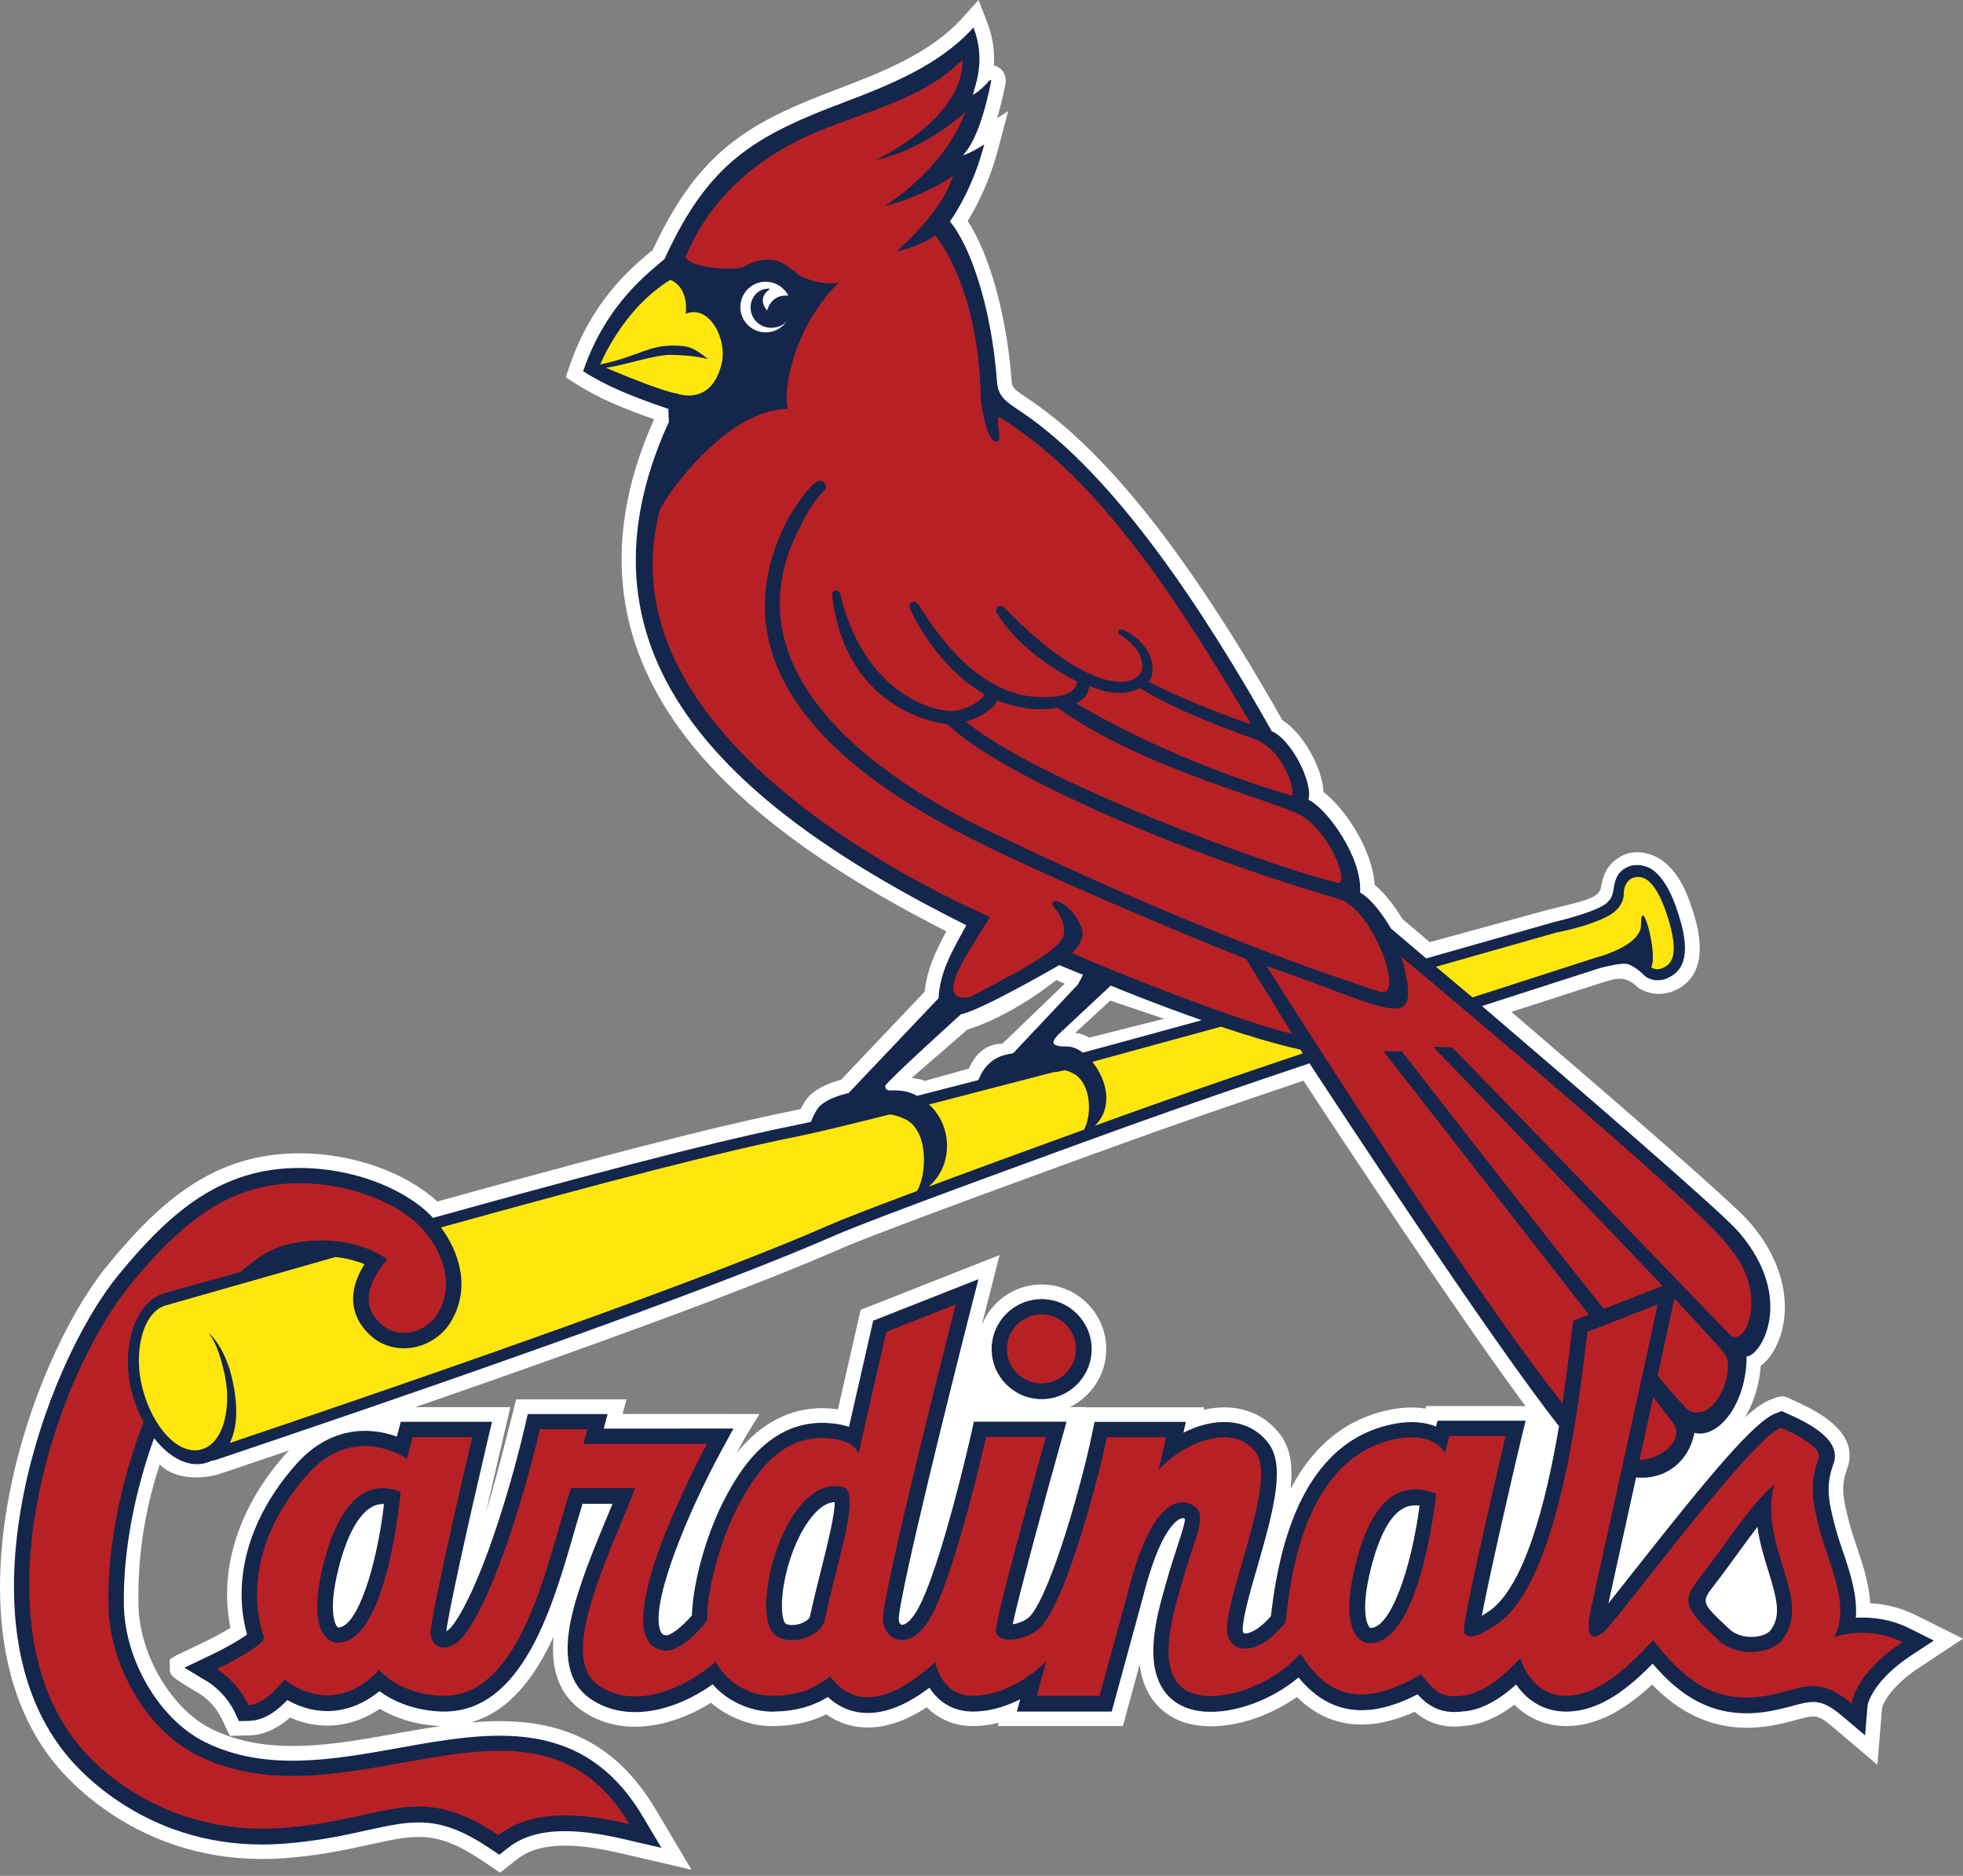
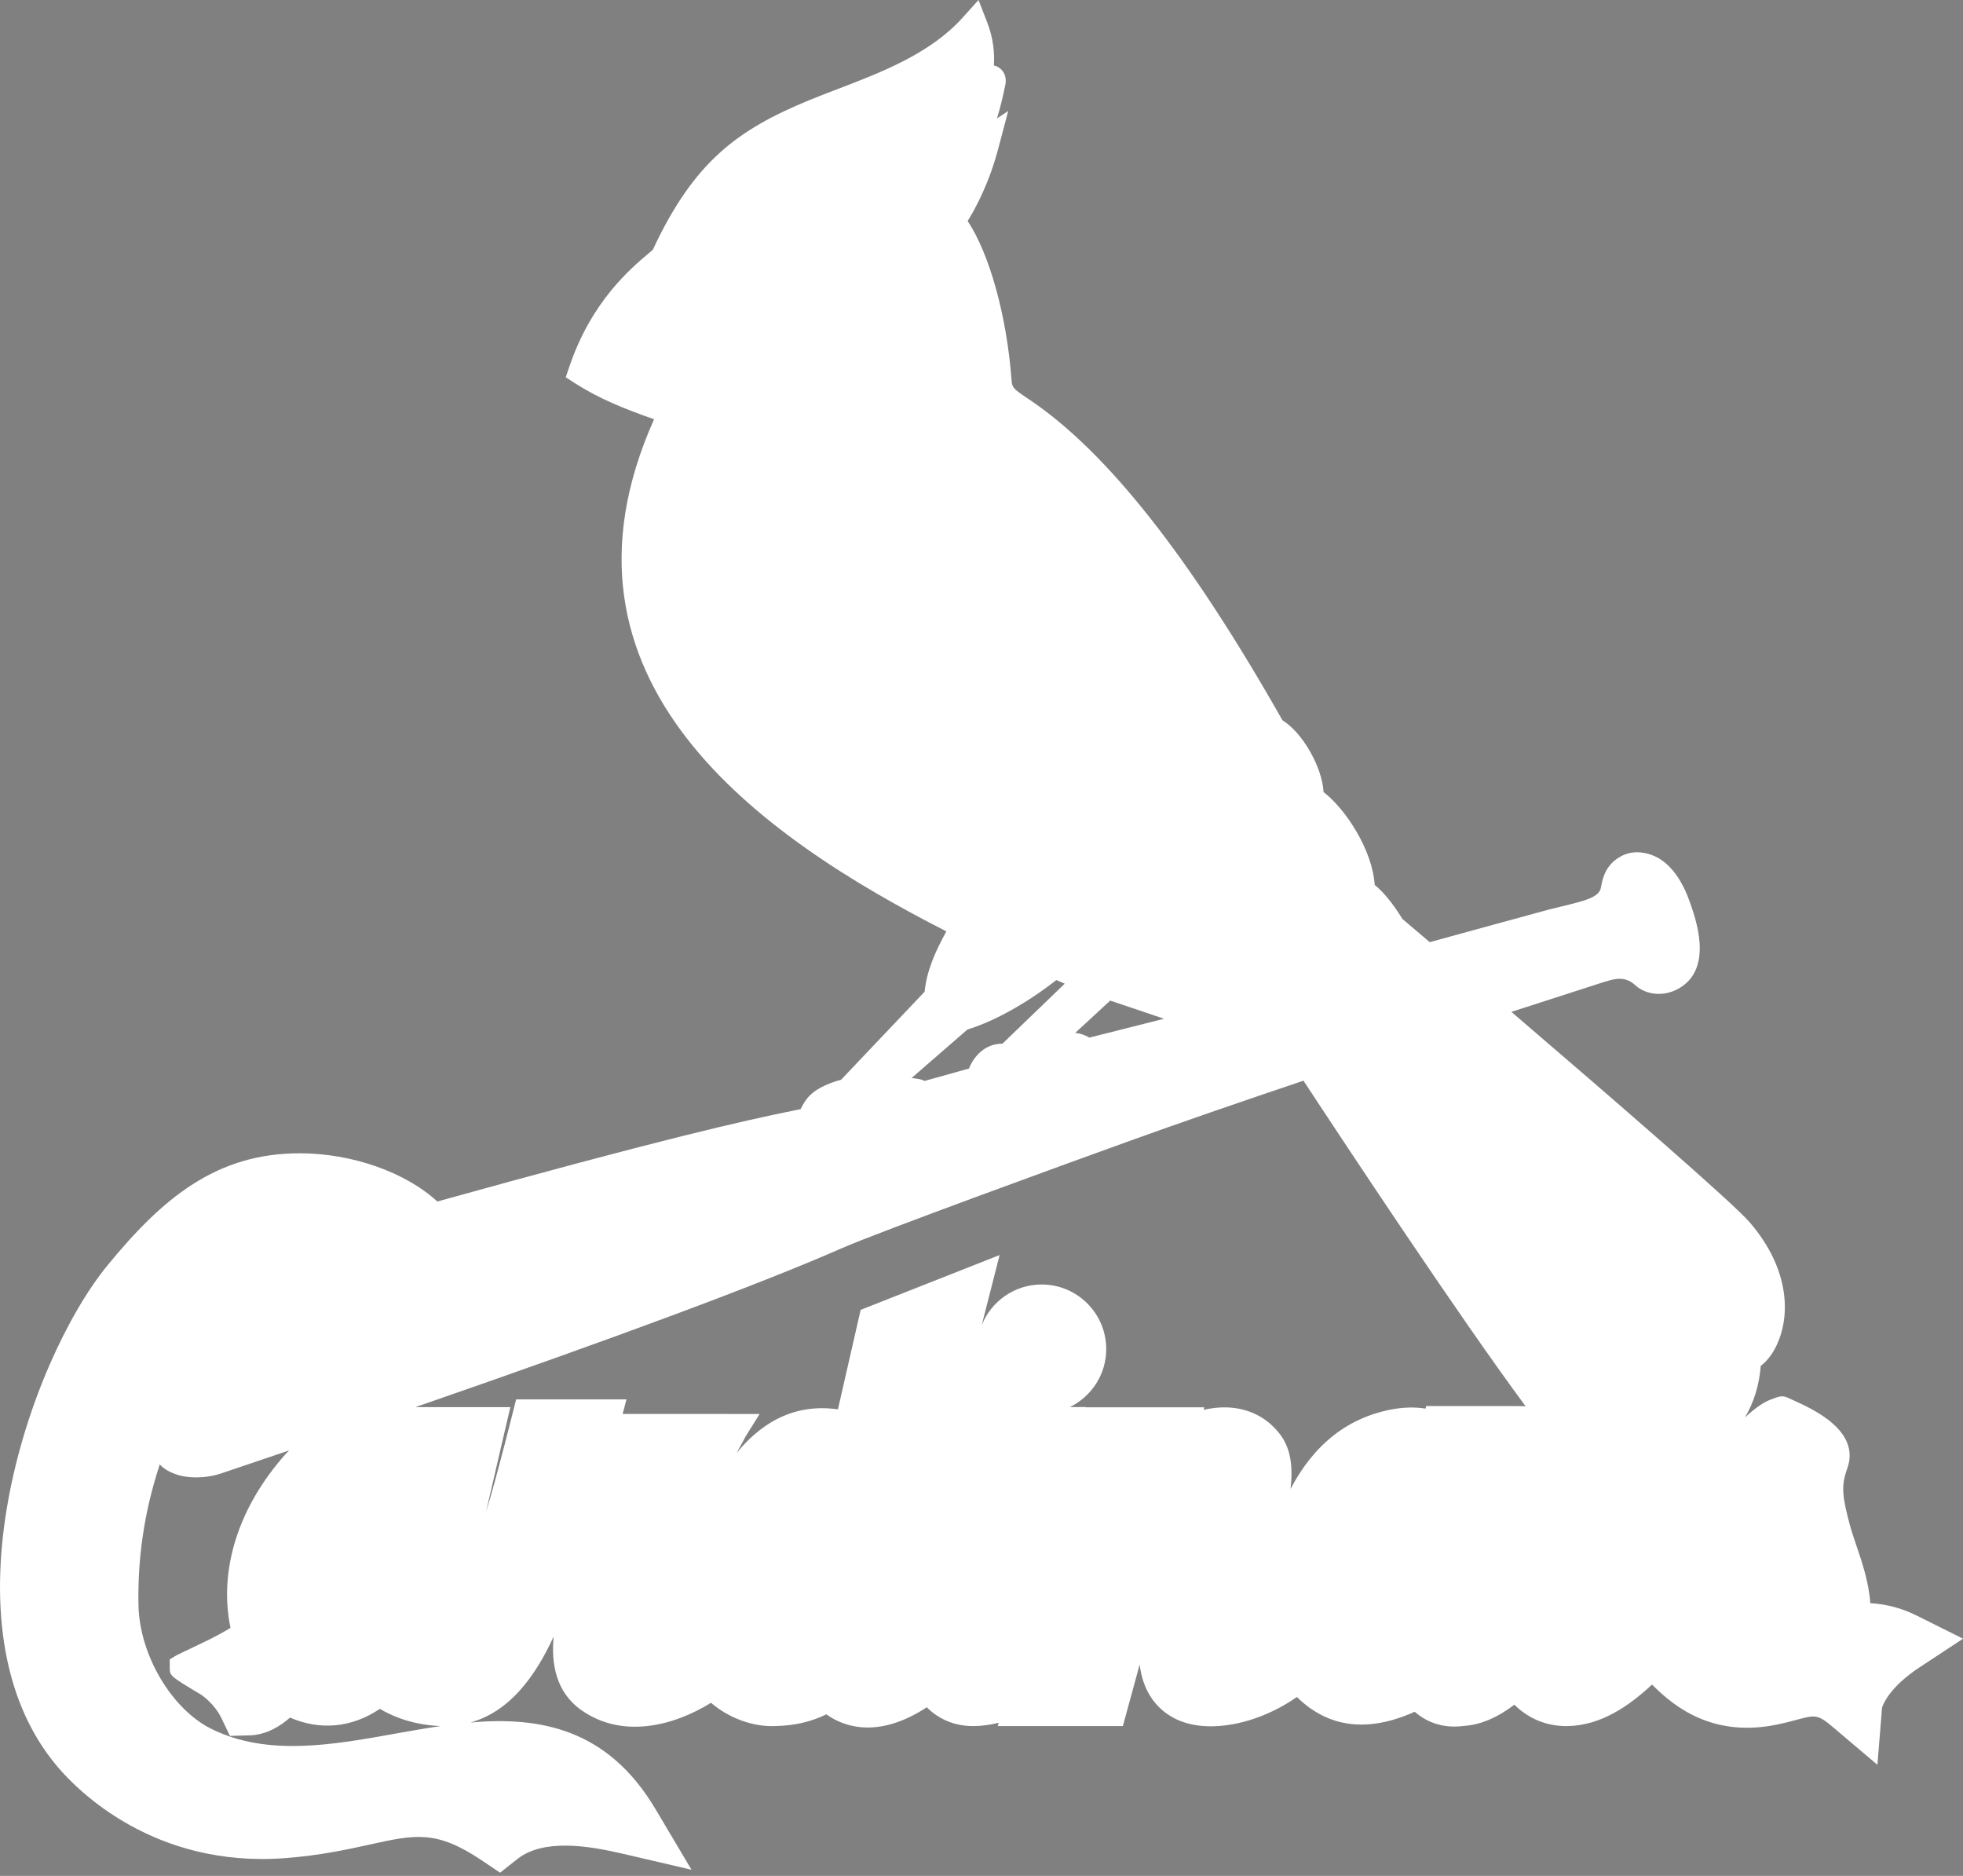
<svg xmlns="http://www.w3.org/2000/svg" clip-rule="evenodd" fill-rule="evenodd" width="270" height="258">
  <rect width="100%" height="100%" fill="#808080" stroke="none" />
-   <rect id="backgroundrect" width="100%" height="100%" x="0" y="0" fill="none" stroke="none" />
  <g class="currentLayer" style="">
    <title>Layer 1</title>
    <path d="m54.492,238.412 c-8.707,1.569 -17.705,3.183 -25.401,-0.625 c-5.491,-2.714 -9.904,-10.187 -10.045,-17.007 c-0.123,-6.18 0.696,-12.601 2.928,-19.37 c0.634,0.675 1.407,1.058 2.178,1.336 c1.717,0.625 4.198,0.597 6.264,-0.103 c3.202,-1.074 6.314,-2.128 9.361,-3.163 c-0.178,0.178 -0.347,0.34 -0.52,0.534 c-6.492,7.293 -9.195,15.915 -7.555,23.876 c-0.937,0.57 -2.237,1.284 -3.626,1.943 c0,0 -3.583,1.708 -3.756,1.799 l-0.971,0.584 v1.133 c-0.002,1.138 -0.002,1.138 4.333,3.742 c0.014,0.014 1.802,1.179 2.784,3.229 l1.156,2.417 l2.677,-0.066 c2.449,-0.062 4.392,-1.389 5.596,-2.449 c4.141,1.813 8.52,1.389 12.357,-1.202 c3.247,1.934 6.618,2.315 8.362,2.367 c-2.064,0.301 -4.116,0.668 -6.123,1.024 m152.634,-45.033 h-10.957 l-0.091,0.351 c-1.434,-0.23 -3.003,-0.198 -4.631,0.105 c-6.075,1.142 -10.725,4.816 -13.936,10.939 c0.36,-3.19 -0.007,-5.674 -1.516,-7.598 c-1.749,-2.235 -4.212,-3.482 -7.126,-3.608 c-1.065,-0.048 -2.173,0.071 -3.309,0.328 l0.082,-0.347 h-16.314 l0.011,-0.032 h-2.176 c2.953,-1.448 4.994,-4.47 4.994,-7.975 c0,-4.898 -3.984,-8.882 -8.882,-8.882 c-3.738,0 -6.935,2.321 -8.246,5.596 l2.463,-9.644 l-19.112,7.537 l-3.126,13.685 c-6.634,-0.958 -11.112,2.527 -13.936,6.011 c0.502,-0.919 1.293,-2.372 1.225,-2.264 l1.941,-3.11 l-18.841,-0.007 l0.527,-2.002 h-15.176 s-2.839,11.404 -4.137,15.454 c0.661,-2.93 3.339,-14.385 3.339,-14.385 h-13.067 c27.885,-9.655 47.562,-16.984 58.647,-21.853 c5.181,-2.276 31.223,-11.744 39.941,-14.886 c6.579,-2.367 14.512,-5.113 23.57,-8.162 c5.997,9.131 21.354,32.354 30.557,44.782 c-0.572,-0.032 -1.409,-0.032 -2.716,-0.032 m-61.84,-58.593 l1.163,0.502 l-8.572,8.255 c-3.427,0 -4.597,3.416 -4.597,3.416 l-6.134,1.713 c-0.278,-0.278 -1.767,-0.406 -1.767,-0.406 l7.683,-6.67 c6.296,-1.943 12.225,-6.809 12.225,-6.809 m7.414,2.828 l7.409,2.497 l-10.282,2.597 s-0.835,-0.559 -1.943,-0.648 l4.816,-4.447 zm110.88,84.56 c-1.986,-0.994 -4.107,-1.555 -6.333,-1.685 c-0.201,-2.862 -1.131,-5.644 -1.929,-7.972 c-0.34,-1.01 -0.668,-1.963 -0.876,-2.759 c-1.001,-3.774 -1.268,-5.311 -0.374,-7.76 c1.906,-5.215 -4.736,-8.212 -7.361,-9.398 l-0.81,-0.367 c-0.773,-0.353 -1.218,-0.185 -2.394,0.271 c-0.955,0.372 -2.052,1.113 -3.503,2.442 c1.206,-1.979 1.979,-4.467 2.18,-7.103 c0.778,-0.566 1.503,-1.455 2.089,-2.632 c1.982,-3.947 2.066,-10.515 -3.614,-17.108 c-2.303,-2.679 -18.487,-16.695 -32.721,-28.893 l-0.052,-0.046 c5.003,-1.617 12.663,-4.082 12.599,-4.064 c1.074,-0.29 2.803,-1.088 4.387,0.347 c1.407,1.364 4.155,1.861 6.533,0.187 c4.123,-2.901 1.838,-9.279 0.994,-11.657 c-1.485,-4.18 -3.58,-5.751 -5.078,-6.34 c-1.448,-0.568 -2.99,-0.6 -4.315,0.107 c-2.064,1.099 -2.565,2.869 -2.8,4.31 c-0.267,1.567 -2.768,1.934 -7.215,3.053 c0,0 -15.251,4.162 -16.335,4.47 l-0.082,-0.068 l-3.692,-3.136 c-0.718,-1.193 -2.134,-3.316 -3.801,-4.673 c-0.294,-4.771 -3.998,-10.449 -7.033,-12.766 c-0.16,-3.32 -2.819,-8.127 -5.655,-9.879 c-12.738,-22.476 -24.115,-36.901 -34.765,-44.071 l-0.351,-0.237 c-1.909,-1.279 -2.071,-1.459 -2.141,-2.456 c-0.657,-8.855 -3.028,-17.347 -6.038,-21.899 c1.19,-1.911 2.99,-5.316 4.23,-10.036 l1.345,-5.088 l-1.539,1.019 c0.388,-1.284 0.78,-2.816 1.158,-4.675 l0.034,-0.249 c0.114,-1.526 -0.917,-2.098 -1.238,-2.239 c-0.132,-0.062 -0.26,-0.089 -0.385,-0.116 c0.112,-1.69 -0.057,-3.724 -0.933,-5.972 l-1.181,-3.037 l-2.18,2.424 c-4.458,4.964 -11.242,7.55 -17.228,9.835 c-1.371,0.524 -2.668,1.022 -3.897,1.528 c-9.762,4.034 -15.801,8.355 -21.493,20.567 l-0.445,0.379 c-2.588,2.173 -7.975,6.698 -11.026,15.666 l-0.504,1.487 l1.32,0.853 c3.142,2.007 6.54,3.423 10.83,4.923 c-16.1,35.994 14.551,57.35 40.199,70.43 c-1.482,2.732 -2.675,5.291 -2.987,8.301 l-11.495,12.113 c-1.101,0.29 -3.19,0.974 -4.406,2.267 c-0.413,0.438 -0.798,1.035 -1.154,1.767 l-0.841,0.178 c-7.183,1.441 -18.663,4.066 -49.127,12.529 c-4.406,-4.043 -11.737,-6.631 -18.952,-6.631 c-11.427,0 -18.809,6.139 -26.373,15.358 c-10.923,13.306 -23.26,49.738 -6.912,69.021 c2.793,3.297 13.306,13.936 31.324,12.558 c4.818,-0.369 8.431,-1.168 11.614,-1.865 c6.289,-1.389 9.163,-2.023 15.427,2.187 l2.502,1.685 l2.367,-1.874 c3.569,-2.819 9.628,-1.872 14.508,-0.737 l9.455,2.205 l-4.958,-8.346 c-6.613,-11.135 -15.988,-12.731 -25.44,-11.908 c5.322,-1.485 8.855,-6.212 11.432,-11.812 c-0.344,3.69 0.292,7.612 3.779,10.088 c5.619,3.993 12.661,2.239 17.869,-0.983 c2.463,2.103 5.769,3.332 8.816,3.197 c2.645,-0.048 4.919,-0.572 7.044,-1.608 c1.412,0.997 2.987,1.592 4.711,1.76 c2.855,0.276 5.915,-0.648 9.106,-2.732 c1.66,1.662 3.836,2.572 6.312,2.584 c1.156,0.005 2.36,-0.153 3.58,-0.456 l-0.123,0.456 h17.201 l2.31,-8.456 c0.205,1.667 0.707,3.268 1.674,4.668 c1.074,1.548 3.152,3.455 6.978,3.774 c4.1,0.337 9.01,-1.202 12.975,-3.986 c4.308,4.239 9.742,4.933 16.2,2.034 c1.275,1.099 3.478,2.397 6.789,1.941 c2.267,-0.148 4.549,-1.117 6.928,-2.912 c1.957,1.941 4.481,2.98 7.306,2.937 c4.65,-0.071 8.558,-2.851 11.628,-5.712 c3.382,3.457 8.508,6.985 16.382,5.655 c1.357,-0.233 2.47,-0.529 3.455,-0.796 c2.604,-0.696 2.937,-0.782 5.015,0.974 l6.143,5.204 l0.639,-7.863 c0.121,-0.395 0.976,-2.78 5.145,-5.53 l5.993,-3.95 l-6.417,-3.204 z" fill="#fff" id="svg_1" class="" />
-     <path d="m150.15,185.552 c0,-3.79 -3.085,-6.88 -6.875,-6.88 c-3.792,0 -6.88,3.088 -6.88,6.88 c0,3.79 3.088,6.875 6.88,6.875 c3.79,0 6.875,-3.085 6.875,-6.875 m112.531,38.425 c-2.7,-1.35 -5.336,-1.603 -7.42,-1.48 c0.249,-3.167 -0.88,-6.488 -1.845,-9.322 c-0.353,-1.044 -0.689,-2.032 -0.917,-2.896 c-0.99,-3.747 -1.457,-5.84 -0.315,-8.957 c1.263,-3.466 -3.952,-5.82 -6.178,-6.83 l-0.946,-0.424 c-0.005,-0.005 -0.837,0.319 -0.837,0.319 c-2.905,1.122 -8.837,8.182 -19.472,21.68 c-1.247,1.585 -2.513,3.195 -3.525,4.458 c0.657,-2.992 2.787,-12.677 3.811,-17.326 c4.1,0.374 7.259,-2.223 8.025,-6.13 c3.402,0.839 7.176,-4.164 7.176,-10.526 c1.792,0.119 6.907,-7.819 -1.101,-17.124 c-2.442,-2.832 -21.915,-19.614 -35.241,-31.009 l-0.046,-0.046 l16.106,-5.19 c0.997,-0.269 2.828,-0.696 3.726,-0.623 c0.582,0.05 1.827,0.898 2.433,1.567 c0.586,0.572 2.205,1.288 4.102,-0.093 c2.568,-1.868 1.393,-6.239 0.283,-9.366 c-1.227,-3.464 -2.757,-4.958 -3.861,-5.393 c-0.905,-0.353 -1.952,-0.456 -2.958,0.064 c-2.308,1.195 -1.241,3.699 -2.506,4.654 c0,0 -0.367,1.115 -7.548,2.864 l-16.496,4.689 l-0.967,0.274 l-0.08,-0.068 c-2.935,-2.497 -4.759,-4.041 -4.759,-4.041 c-1.158,-1.984 -2.793,-4.141 -4.253,-4.951 c0.333,-4.85 -4.593,-11.594 -7.11,-12.763 c0.691,-2.13 -2.196,-8.171 -5.037,-9.429 c-9.071,-16.065 -21.37,-35.107 -34.425,-43.898 c-2.084,-1.402 -3.213,-2.036 -3.37,-4.207 c-0.732,-9.922 -3.544,-18.48 -6.474,-21.997 c1.079,-1.519 3.293,-5.158 4.727,-10.592 c0,0 -1.667,1.104 -2.944,1.51 c0.686,-0.784 2.372,-2.707 3.881,-10.145 c0.066,-0.896 -0.696,0.784 -2.506,1.827 c0.296,-1.302 1.833,-4.766 0.082,-9.274 c-5.845,6.497 -15.201,9.124 -21.853,11.872 c-10.102,4.173 -15.386,8.526 -20.633,19.956 c-1.859,1.676 -7.961,5.936 -11.199,15.447 c3.229,2.068 6.741,3.482 11.724,5.183 c0,0 0.039,1.599 0.066,1.779 c-15.14,33.082 9.822,53.697 40.919,69.235 c-2.002,3.601 -3.646,6.465 -3.827,10.034 l-12.371,13.042 s-2.819,0.579 -3.991,1.831 c-0.518,0.552 -0.933,1.462 -1.193,2.134 c-0.727,0.162 -1.359,0.299 -1.872,0.401 c-7.532,1.514 -19.659,4.34 -50.107,12.802 l-0.308,-0.333 c-3.97,-3.963 -11.058,-6.533 -18.058,-6.533 c-10.643,0 -17.621,5.849 -24.824,14.626 c-10.561,12.871 -22.581,47.991 -6.932,66.449 c2.641,3.113 12.576,13.162 29.638,11.858 c4.682,-0.36 8.219,-1.138 11.338,-1.827 c6.449,-1.423 10,-2.203 16.978,2.486 l1.291,0.864 l1.218,-0.965 c4.237,-3.35 10.891,-2.356 16.205,-1.115 l4.875,1.133 l-2.559,-4.301 c-8.305,-13.981 -21.148,-11.673 -33.574,-9.441 c-9.024,1.621 -18.355,3.297 -26.644,-0.803 c-6.203,-3.065 -11.001,-11.135 -11.16,-18.765 c-0.153,-7.514 1.546,-15.86 4.155,-23.041 c2.05,2.641 4.657,4.064 7.012,3.443 c0.319,-0.087 0.609,-0.198 0.892,-0.326 c0.226,-0.032 0.456,-0.078 0.675,-0.151 c42.24,-14.23 70.904,-24.631 85.191,-30.902 c5.234,-2.299 31.337,-11.792 40.069,-14.937 c7.735,-2.787 16.508,-5.799 25.08,-8.675 c5.154,7.872 25.486,38.746 34.32,49.904 c-1.742,10.262 -4.771,22.48 -9.908,25.639 l-0.709,0.449 c1.115,-5.988 4.803,-21.821 5.382,-24.2 l0.639,-2.638 l-12.116,-0.005 l-0.205,0.798 c-1.571,-0.629 -3.514,-0.784 -5.706,-0.376 c-9.377,1.765 -15.069,10.408 -16.911,25.686 l-0.098,0.778 c-1.831,2.103 -3.268,2.508 -3.699,2.347 c-0.157,-0.057 -0.185,-0.399 -0.173,-0.597 c0.059,-1.806 1.044,-5.211 2.002,-8.501 c2.424,-8.374 3.84,-14.093 1.485,-17.108 c-1.377,-1.76 -3.329,-2.739 -5.639,-2.837 c-2.027,-0.089 -4.112,0.511 -6.007,1.459 l0.342,-1.478 h-12.567 l-0.353,1.699 c-1.428,6.93 -5.594,21.6 -8.451,24.95 c-0.566,0.661 -1.678,1.072 -2.451,1.181 c0.787,-3.792 4.349,-16.925 6.65,-25.153 l0.755,-2.707 h-12.745 l-0.374,1.665 c-0.041,0.182 -4.196,18.631 -7.436,24.284 c-0.937,1.624 -1.806,2.073 -2.134,1.97 c-0.219,-0.066 -0.429,-0.413 -0.397,-0.857 c0.319,-4.321 7.284,-32.231 9.936,-42.623 l1.033,-4.043 l-14.476,5.71 l-3.332,14.599 c-0.431,-0.144 -0.912,-0.271 -1.457,-0.36 c-9.313,-1.569 -13.851,6.926 -15.557,10.123 c-2.187,4.093 -4.392,10.827 -4.597,16.179 c-1.35,1.592 -2.996,2.803 -3.551,2.727 c-0.467,-0.059 -0.586,-0.226 -0.693,-0.433 c-1.763,-3.466 3.76,-16.613 8.248,-24.843 l1.713,-3.156 l-17.833,0.005 l0.527,-2.002 h-10.982 l-0.381,1.649 c-2.239,9.619 -6.251,22.225 -9.776,27.178 c-0.424,0.595 -0.791,0.91 -1.042,1.06 c0.219,-2.278 3.028,-14.989 5.662,-26.2 l0.62,-2.622 h-12.551 l-0.534,2.041 c-4.066,-1.503 -9.395,-1.209 -13.831,3.776 c-6.465,7.268 -8.896,15.748 -6.78,23.443 c-0.94,0.707 -3.01,1.893 -5.037,2.855 l-3.58,1.703 l3.4,2.046 c0.009,0.011 2.26,1.423 3.519,4.057 l0.597,1.247 l1.377,-0.036 c2.301,-0.057 4.098,-1.642 5.265,-2.862 c4.212,2.381 8.825,1.934 12.677,-1.227 c3.48,2.579 7.571,2.809 8.882,2.809 c10.766,0 14.886,-14.253 17.89,-24.667 c0.404,-1.384 0.784,-2.707 1.156,-3.899 h4.123 l-0.791,1.913 c-1.202,2.88 -2.559,6.148 -3.608,9.329 c-1.163,3.544 -3.895,11.835 1.236,15.479 c5.056,3.589 11.922,1.681 16.939,-1.902 c2.385,2.714 5.881,3.863 8.547,3.747 c2.8,-0.055 5.129,-0.686 7.3,-1.998 c1.35,1.254 2.919,1.984 4.691,2.155 c3.307,0.322 6.62,-1.412 9.281,-3.443 c1.336,2.096 3.391,3.275 5.95,3.286 c2.116,0.011 4.353,-0.591 6.531,-1.685 l-0.461,1.685 h13.048 l4.223,-15.459 c2.445,-9.844 4.889,-10.985 5.359,-11.119 c0.21,-0.057 0.379,-0.005 0.495,0.064 c-0.009,0.643 -0.547,2.285 -1.031,3.763 c-0.438,1.336 -0.983,2.996 -1.542,4.985 l-0.162,0.57 c-1.092,3.861 -2.921,10.323 -0.18,14.273 c0.828,1.195 2.449,2.666 5.493,2.917 c4.18,0.349 9.379,-1.594 13.046,-4.686 c5.229,6.41 11.511,4.812 16.369,2.326 c1.343,1.487 3.152,2.773 6.248,2.349 c2.721,-0.18 5.211,-1.822 7.313,-3.703 c1.672,2.438 4.123,3.763 7.024,3.722 c4.711,-0.068 8.647,-3.441 11.746,-6.584 c3.783,4.399 8.49,7.817 15.958,6.554 c1.266,-0.214 2.337,-0.497 3.277,-0.748 c2.791,-0.75 3.945,-1.06 6.825,1.375 l3.167,2.682 l0.337,-4.132 c-0.005,0.021 0.506,-3.243 6.025,-6.882 l3.088,-2.032 l-3.302,-1.653 l-0.002,0.002 zm-123.468,-79.098 c-1.478,0.29 -2.194,0.497 -3.197,1.428 c-0.707,0.65 -1.184,1.562 -1.441,2.239 c-2.784,0.725 -5.658,1.459 -8.447,2.171 c-0.634,-0.376 -1.854,-0.869 -3.74,-0.737 c-0.178,-0.014 -0.675,-0.103 -0.636,-0.625 c0.034,-0.456 10.412,-9.851 10.412,-9.851 c2.901,-0.593 13.53,-6.768 13.53,-6.768 l3.25,1.327 l-0.239,0.534 l-0.463,0.823 l-8.417,8.937 c-0.18,0.201 -0.353,0.472 -0.611,0.522 m9.737,-0.109 c-0.732,-0.54 -1.507,-0.855 -2.226,-0.844 c-2.695,0.046 -1.781,-0.937 -1.165,-1.633 l7.215,-6.739 s5.687,2.365 12.517,4.759 c-9.892,2.714 -15.263,4.166 -16.341,4.456 m-102.436,79.061 c-0.027,0 -0.066,0 -0.166,-0.123 c-0.141,-0.18 -1.314,-1.916 0.217,-8.011 c1.127,-4.495 2.784,-7.507 4.659,-8.483 c0.363,-0.187 0.871,-0.381 1.592,-0.353 c-0.965,8.367 -3.626,16.971 -6.301,16.971 m66.474,-8.141 c-0.54,2.153 -1.095,4.378 -1.594,6.668 c-0.071,0.331 -0.933,1.015 -2.125,1.127 c-0.431,0.046 -1.209,0.011 -1.38,-0.385 c-1.076,-2.488 0.406,-10.501 3.895,-14.638 c1.024,-1.22 2.039,-1.84 3.022,-1.877 c0.039,1.697 -1.022,5.922 -1.817,9.106 m75.504,8.212 c-0.027,0 -0.071,0 -0.166,-0.13 c-0.141,-0.173 -1.309,-1.913 0.217,-8.006 c1.156,-4.59 2.684,-7.407 4.559,-8.371 c0.632,-0.324 1.352,-0.413 2.148,-0.317 c-1.099,8.433 -3.915,16.825 -6.757,16.825 m54.964,0.406 c-0.495,0.481 -1.441,0.803 -2.451,0.823 c-1.254,0.03 -2.417,-0.374 -3.177,-1.108 c-3.879,-3.64 -3.879,-3.64 -2.011,-6.068 c1.209,-1.564 2.267,-3.024 3.295,-4.438 c0.901,-1.25 1.758,-2.417 2.611,-3.516 c0.296,2.173 0.917,4.191 1.505,6.082 c1.206,3.897 1.811,6.219 0.228,8.225 " fill="#14264b" id="svg_2" class="" />
-     <path d="m108.296,44.054 c-0.661,1.067 -1.884,1.742 -3.227,1.651 c-1.918,-0.135 -3.364,-1.799 -3.231,-3.717 c0.137,-1.927 1.802,-3.373 3.724,-3.234 c1.268,0.089 2.335,0.848 2.869,1.911 c-2.399,-0.258 -2.923,2.059 -2.923,2.059 c-1.553,-1.904 0.454,-3.003 0.454,-3.003 c-1.336,-0.176 -2.604,0.846 -2.714,2.376 c-0.107,1.537 1.049,2.864 2.581,2.971 c1.035,0.073 1.927,-0.265 2.467,-1.015 " fill="#fff" id="svg_3" class="" />
-     <path d="m132.38,8.175 c-5.098,5.344 -13.178,7.088 -20.09,9.996 c-10.127,4.265 -15.387,10.847 -18.008,17.208 c0.983,1.682 7.13,1.837 8.051,1.29 c1.569,-0.934 3.695,-1.403 5.394,-0.421 c1.24,0.717 1.912,1.432 2.477,1.809 c1.501,0.64 3.597,1.169 5.151,0.803 c-6.84,6.86 -7.628,15.865 -6.986,17.388 c-8.047,0 -16.122,10.895 -17.594,13.833 c-8.606,32.412 40.52,53.773 45.396,56.042 c-2.836,4.533 -5.235,8.161 -5.023,9.846 c0.17,1.346 0.93,1.383 2.497,1.065 c3.59,-2.025 9.923,-4.923 12.157,-7.513 c1.355,-1.569 -0.049,-3.85 -0.713,-4.593 c-0.713,-0.804 -0.303,-1.508 1.339,-0.505 c1.558,1.317 1.839,2.048 2.331,3.203 c0.702,1.671 -1.308,3.451 -1.308,3.451 c5.529,2.499 24.431,9.935 30.284,11.094 l-6.344,-10.273 c-11.524,-4.6 -27.73,-11.546 -36.925,-16.11 c-14.255,-7.084 -37.85,-21.833 -26.085,-44.429 c3.436,-5.755 4.742,-5.87 5.229,-4.524 c0.033,0.137 -0.069,0.523 -0.213,0.598 c-0.219,0.223 -1.769,1.715 -3.214,4.781 c-11.057,20.549 11.823,35.278 25.315,41.821 c19.533,9.467 37.615,16.759 49.522,20.755 c1.824,0.611 3.484,1.235 4.779,1.603 c3.612,1.062 -1.04,-11.451 -5.6,-12.737 c-24.161,-7.101 -47.419,-17.691 -53.859,-24.049 c-3.865,-0.46 -14.182,-3.602 -15.86,-17.578 c-0.067,-0.378 -0.049,-0.702 0.423,-0.81 c0.438,-0.098 0.617,0.221 0.655,0.414 c2.955,12.686 11.599,16.068 15.252,16.155 c2.021,0.047 5.204,-1.966 4.37,-2.453 c-6.271,-3.639 -9.795,-10.966 -10.043,-11.725 c-0.162,-0.494 0.022,-0.629 0.332,-0.795 c0.29,-0.151 0.626,-0.031 0.941,0.456 c1.618,2.51 7.57,12.316 16.383,12.584 c2.331,0.071 4.896,-0.011 5.415,-2.098 c0,0 -7.455,-3.436 -11.112,-9.481 c-0.128,-0.193 -0.232,-0.562 0.239,-0.848 c0.48,-0.288 0.85,0.206 1.069,0.41 c7.117,7.301 12.832,10.267 16.288,9.901 c1.397,-0.089 2.375,-1.089 2.426,-1.793 c0.186,-2.652 -2.497,-4.275 -3.203,-4.755 c-0.102,-0.067 -0.157,-0.308 -0.04,-0.463 c0.106,-0.151 0.378,-0.23 0.735,-0.057 c1.395,0.664 4.126,2.627 3.9,5.72 c-0.042,0.549 -0.113,0.914 -0.527,1.366 c4.038,2.123 10.911,4.855 14.105,5.846 c-9.797,-16.425 -20.626,-33.693 -34.738,-42.295 c-0.379,1.226 0.801,4.016 -0.606,3.342 c-0.976,-0.467 -1.828,-4.533 -1.864,-6.366 c-0.184,-9.481 -2.783,-17.388 -6.249,-21.937 c-1.917,1.501 -5.397,2.262 -5.383,2.284 c6.942,-6.158 7.834,-10.479 7.834,-10.479 c-2.025,1.565 -6.886,3.723 -9.415,4.162 c0,0 7.922,-4.627 11.101,-12.883 c0,-0.071 -5.054,4.959 -12.447,6.63 c-0.004,-0.011 12.285,-5.611 12.058,-13.886 zm17.443,86.169 c-0.139,0.894 -0.409,1.744 -1.817,2.378 c12.876,7.654 26.621,11.829 29.636,12.701 c0.62,-0.445 -0.952,-6.326 -5.266,-7.854 c-6.437,-2.289 -11.799,-4.56 -15.604,-6.948 c-1.342,0.739 -3.336,1.175 -6.949,-0.277 zm-12.708,1.977 c-0.15,1.083 -2.99,2.685 -4.268,2.909 c9.259,7.872 41.87,20.015 51.187,22.198 c1.496,0.35 -0.675,-6.357 -4.779,-9.105 c-2.999,-2.021 -21.842,-6.379 -33.782,-14.973 c-2.014,0.328 -4.522,0.405 -8.358,-1.029 zm55.546,35.205 c0.383,0.834 0.584,1.913 0.766,2.917 c1.642,7.772 -4.232,3.467 -19.227,-1.581 c12.022,18.984 30.335,47.021 40.695,60.132 c0.584,-3.867 1.003,-7.26 1.259,-9.467 l0.219,-1.879 l2.171,-0.839 l-28.236,-36.208 h2.517 s16.088,20.792 27.761,35.415 l8.08,-3.161 c-11.838,-12.524 -31.537,-32.87 -31.537,-32.87 l2.572,0.067 c-0.018,-0.206 38.158,39.439 38.158,39.439 c2.098,2.353 5.654,-5.616 -0.073,-11.993 c-3.174,-5.067 -45.126,-39.971 -45.126,-39.971 zm-151.474,31.207 c-9.138,0 -15.601,4.62 -23.17,13.848 c-10.891,13.275 -21.385,46.691 -6.951,63.709 c4.837,5.709 14.605,12.111 27.842,11.108 c14.473,-1.113 18.402,-6.548 29.658,1.003 c5.299,-4.177 13.377,-2.59 18.008,-1.514 c-13.237,-22.289 -38.565,0.839 -59.32,-9.412 c-7.192,-3.557 -12.177,-12.476 -12.347,-20.629 c-0.173,-8.244 1.813,-17.419 4.837,-25.262 c-0.66,-1.222 -1.207,-2.59 -1.596,-4.049 c-1.596,-6.056 0.412,-12.122 3.965,-13.49 c0.193,-0.091 0.401,-0.171 0.627,-0.23 c3.591,-1.04 7.024,-1.926 10.32,-2.866 c1.155,-1.027 2.322,-1.904 3.487,-2.59 c4.151,-2.426 12.088,-2.528 16.722,0.848 c-2.152,2.53 -4.007,5.974 -0.961,8.806 c2.38,2.298 6.3,1.35 7.913,-1.379 c2.482,-4.224 0.456,-8.974 -2.484,-11.991 c-3.533,-3.529 -10.061,-5.91 -16.551,-5.91 zm189.112,15.852 l-2.298,10.614 c2.389,2.845 3.995,4.669 4.378,4.834 c3.684,1.642 6.329,-5.654 4.907,-7.734 c-0.474,-0.711 -3.192,-3.666 -6.986,-7.714 zm-98.855,0.826 l-9.547,3.768 l-3.85,16.872 s-0.035,-1.587 -3.121,-2.116 c-6.787,-1.131 -10.552,3.849 -13.317,9.029 c-2.067,3.867 -4.365,10.853 -4.365,15.96 c0,0 -3.345,4.396 -5.939,4.068 c-8.905,-1.167 5.954,-28.418 5.954,-28.418 h-17.011 l0.531,-2.006 h-6.523 c-1.802,7.752 -5.928,22.052 -10.114,27.944 c-2.269,3.192 -4.846,2.298 -4.919,0.091 c-0.075,-2.262 5.731,-26.959 5.731,-26.959 h-8.208 l-0.777,2.973 c-2.302,-1.477 -8.306,-3.867 -13.636,2.134 c-6.97,7.825 -8.13,16.142 -6.039,22.399 c0.29,1.186 -6.459,4.396 -6.459,4.396 s2.774,1.66 4.347,4.961 c2.586,-0.073 4.766,-3.63 5.045,-3.447 c3.984,3.01 8.861,2.973 12.907,-1.368 c2.466,2.59 6.151,3.539 8.923,3.539 c11.059,0 14.388,-19.462 17.489,-28.564 h8.801 c-1.286,3.52 -3.819,8.938 -5.501,14.045 c-1.764,5.344 -2.836,10.725 0.445,13.06 c5.038,3.575 12.153,0.31 16.159,-3.247 c1.682,3.247 5.187,4.815 7.998,4.706 c3.099,-0.055 5.436,-0.857 7.734,-2.681 c4.286,5.91 10.829,1.404 14.433,-1.952 c0.627,2.481 2.183,4.615 5.151,4.633 c3.511,0.018 7.223,-1.933 10.121,-4.706 l-1.273,4.706 h8.626 l3.794,-13.881 c4.179,-16.836 9.344,-12.367 9.755,-11.692 c0.956,1.477 -0.624,4.305 -2.358,10.506 c-1.206,4.323 -4.418,14.428 3.274,15.066 c4.405,0.365 10.178,-2.353 13.151,-5.819 c4.387,7.059 9.658,6.858 16.608,2.864 c1.514,1.952 2.645,3.338 5.454,2.955 c3.228,-0.146 6.42,-3.32 8.172,-5.144 c0.985,2.809 3.028,5.198 6.402,5.144 c4.688,-0.073 8.846,-4.451 11.911,-7.661 c4.122,5.344 8.299,8.865 15.468,7.661 c5.016,-0.857 6.968,-3.01 11.82,1.094 c0,0 0.347,-4.104 6.986,-8.482 c-3.648,-1.824 -7.332,-1.35 -9.394,-0.711 c2.316,-4.25 -0.784,-10.178 -1.897,-14.337 c-0.985,-3.757 -1.642,-6.42 -0.255,-10.233 c0.62,-1.696 -4.359,-3.849 -5.18,-4.213 c-4.25,1.642 -22.453,26.484 -24.35,28.071 c-0.876,0.748 -2.955,1.952 -1.696,-3.52 c0,0 9.138,-41.445 9.084,-41.489 l-9.649,3.768 c-1.094,9.156 -3.958,34.984 -12.732,40.383 c-0.803,0.492 -3.466,2.462 -4.25,0.912 c-0.438,-0.839 5.673,-26.703 5.727,-26.977 h-7.752 l-0.602,2.353 c-1.277,-2.353 -4.505,-2.353 -6.566,-1.97 c-14.696,2.754 -14.929,24.588 -15.422,25.335 c-4.259,5.253 -8.093,3.922 -7.98,0.693 c0.195,-5.563 6.9,-20.411 3.938,-24.204 c-3.261,-4.177 -9.979,-1.186 -13.343,2.426 l1.036,-4.469 h-8.142 c-1.171,5.654 -5.414,21.797 -8.921,25.901 c-1.848,2.152 -6.55,2.791 -6.346,0.492 c0.233,-2.663 6.873,-26.43 6.873,-26.43 h-8.23 s-4.228,18.878 -7.67,24.879 c-2.946,5.144 -6.723,2.882 -6.504,-0.109 c0.407,-5.454 9.996,-42.984 9.996,-42.984 zm11.796,1.361 c-2.621,0 -4.744,2.134 -4.744,4.742 c0,2.627 2.123,4.742 4.744,4.742 c2.617,0 4.746,-2.116 4.746,-4.742 c0,-2.608 -2.129,-4.742 -4.746,-4.742 zm84.141,11.382 l-1.879,8.646 c3.083,-0.091 6.183,-2.772 4.651,-5.071 zm16.635,12.002 c-2.189,8.81 5.6,15.869 0.985,21.541 c-1.842,1.915 -6.22,2.189 -8.7,-0.182 c-5.034,-4.724 -4.943,-5.399 -2.225,-8.901 c3.903,-5.071 6.439,-9.321 9.941,-12.458 zm-129.415,0.237 c0.434,-0.018 0.879,0.018 1.332,0.128 c2.523,0.62 -0.553,9.302 -2.49,18.24 c-0.6,2.791 -6.253,4.122 -7.542,1.131 c-2.023,-4.669 2.192,-19.152 8.7,-19.499 zm-61.668,0.292 c0.675,0.036 1.395,0.201 2.163,0.492 c0,0 -1.764,20.739 -8.607,20.739 c-2.145,0 -3.998,-2.882 -2.012,-10.78 c1.248,-4.998 3.736,-10.689 8.456,-10.452 zm142.236,0.182 c0.73,0.055 1.514,0.237 2.371,0.565 c0,0 -2.079,20.556 -9.102,20.556 c-2.134,0 -3.995,-2.882 -2.006,-10.78 c1.24,-4.998 3.612,-10.762 8.737,-10.342 z" fill="#b72126" id="svg_4" class="" />
-     <path d="m92.206,38.48 c-6.652,4.08 -9.643,11.646 -9.643,11.646 c5.853,-1.251 6.771,-2.929 11.225,-2.544 c1.589,0.139 2.34,0.863 3.604,1.795 c-1.935,-0.438 -3.429,-0.534 -5.058,-0.573 c-2.264,-0.053 -6.742,1.538 -9.016,1.764 c0,0 7.46,3.212 9.753,3.551 c0,0 4.815,1.893 6.207,-4.204 c0.755,-3.309 -1.742,-8.097 -4.952,-6.758 c-0.033,0.015 0.575,-3.486 -2.119,-4.677 zm133.214,82.126 c-0.164,-0.009 -0.328,0.004 -0.474,0.033 c-1.55,0.29 -1.605,2.056 -1.605,2.056 s0.255,1.57 -1.514,2.889 c-0.876,0.668 -3.539,1.839 -7.825,2.689 l-16.489,4.69 l5.016,4.213 l16.927,-5.457 s6.256,-1.563 6.256,-4.511 c0,-4.538 2.371,4.099 1.404,5.811 c0,0 0.803,0.768 2.189,-0.235 c1.368,-1.003 1.113,-3.759 -0.255,-7.641 c-1.222,-3.402 -2.499,-4.474 -3.63,-4.536 zm-57.491,20.598 l-17.261,4.717 l-0.409,0.135 c1.943,2.386 2.942,6.223 0.334,8.768 c1.583,-0.569 3.663,-1.326 3.663,-1.326 c6.928,-2.493 15.285,-5.384 24.841,-8.598 l0.104,-0.029 l-0.328,-0.502 c-3.365,-0.75 -7.23,-1.924 -10.944,-3.165 zm-21.443,5.979 c-0.657,0.162 -1.209,0.27 -1.534,0.266 c-1.04,0.268 -14.247,3.694 -17.178,4.456 c3.062,2.681 3.575,8.164 -0.04,11.298 c7.413,-2.763 15.825,-5.828 20.434,-7.5 l0.93,-0.337 c1.06,-1.937 1.003,-5.791 -0.954,-7.389 c-0.438,-0.358 -1.06,-0.611 -1.658,-0.793 zm-23.847,6.105 l-0.352,0.007 c-1.324,0.336 -2.402,0.602 -2.402,0.602 c-4.896,1.218 -8.312,2.023 -10.149,2.391 c-9.986,2.006 -25.142,5.873 -49.084,12.525 c2.543,3.433 4.095,8.321 1.403,12.907 c-1.162,1.97 -3.225,3.338 -5.518,3.648 c-2.123,0.292 -4.202,-0.365 -5.678,-1.788 c-1.693,-1.569 -3.79,-4.801 -0.728,-9.706 c-1.226,-0.525 -2.59,-0.837 -3.985,-0.994 l-23.196,6.616 l-0.348,0.093 c-2.975,1.073 -4.317,6.38 -2.986,11.433 c1.37,5.198 4.872,9.175 8.047,8.336 c3.168,-0.839 4.399,-6.056 3.028,-11.236 c-0.525,-2.006 -0.956,-3.356 -1.974,-4.797 c0,0 2.174,1.806 3.199,6.238 c0.876,3.794 0.739,6.84 -0.325,8.901 c40.792,-13.771 68.553,-23.867 82.505,-29.99 c1.638,-0.72 5.352,-2.169 11.035,-4.299 l1.009,-0.374 c1.301,-2.258 1.556,-7.679 -1.136,-9.58 c-0.629,-0.449 -1.578,-0.746 -2.366,-0.934 z" fill="#fee60e" id="svg_5" class="" />
  </g>
</svg>